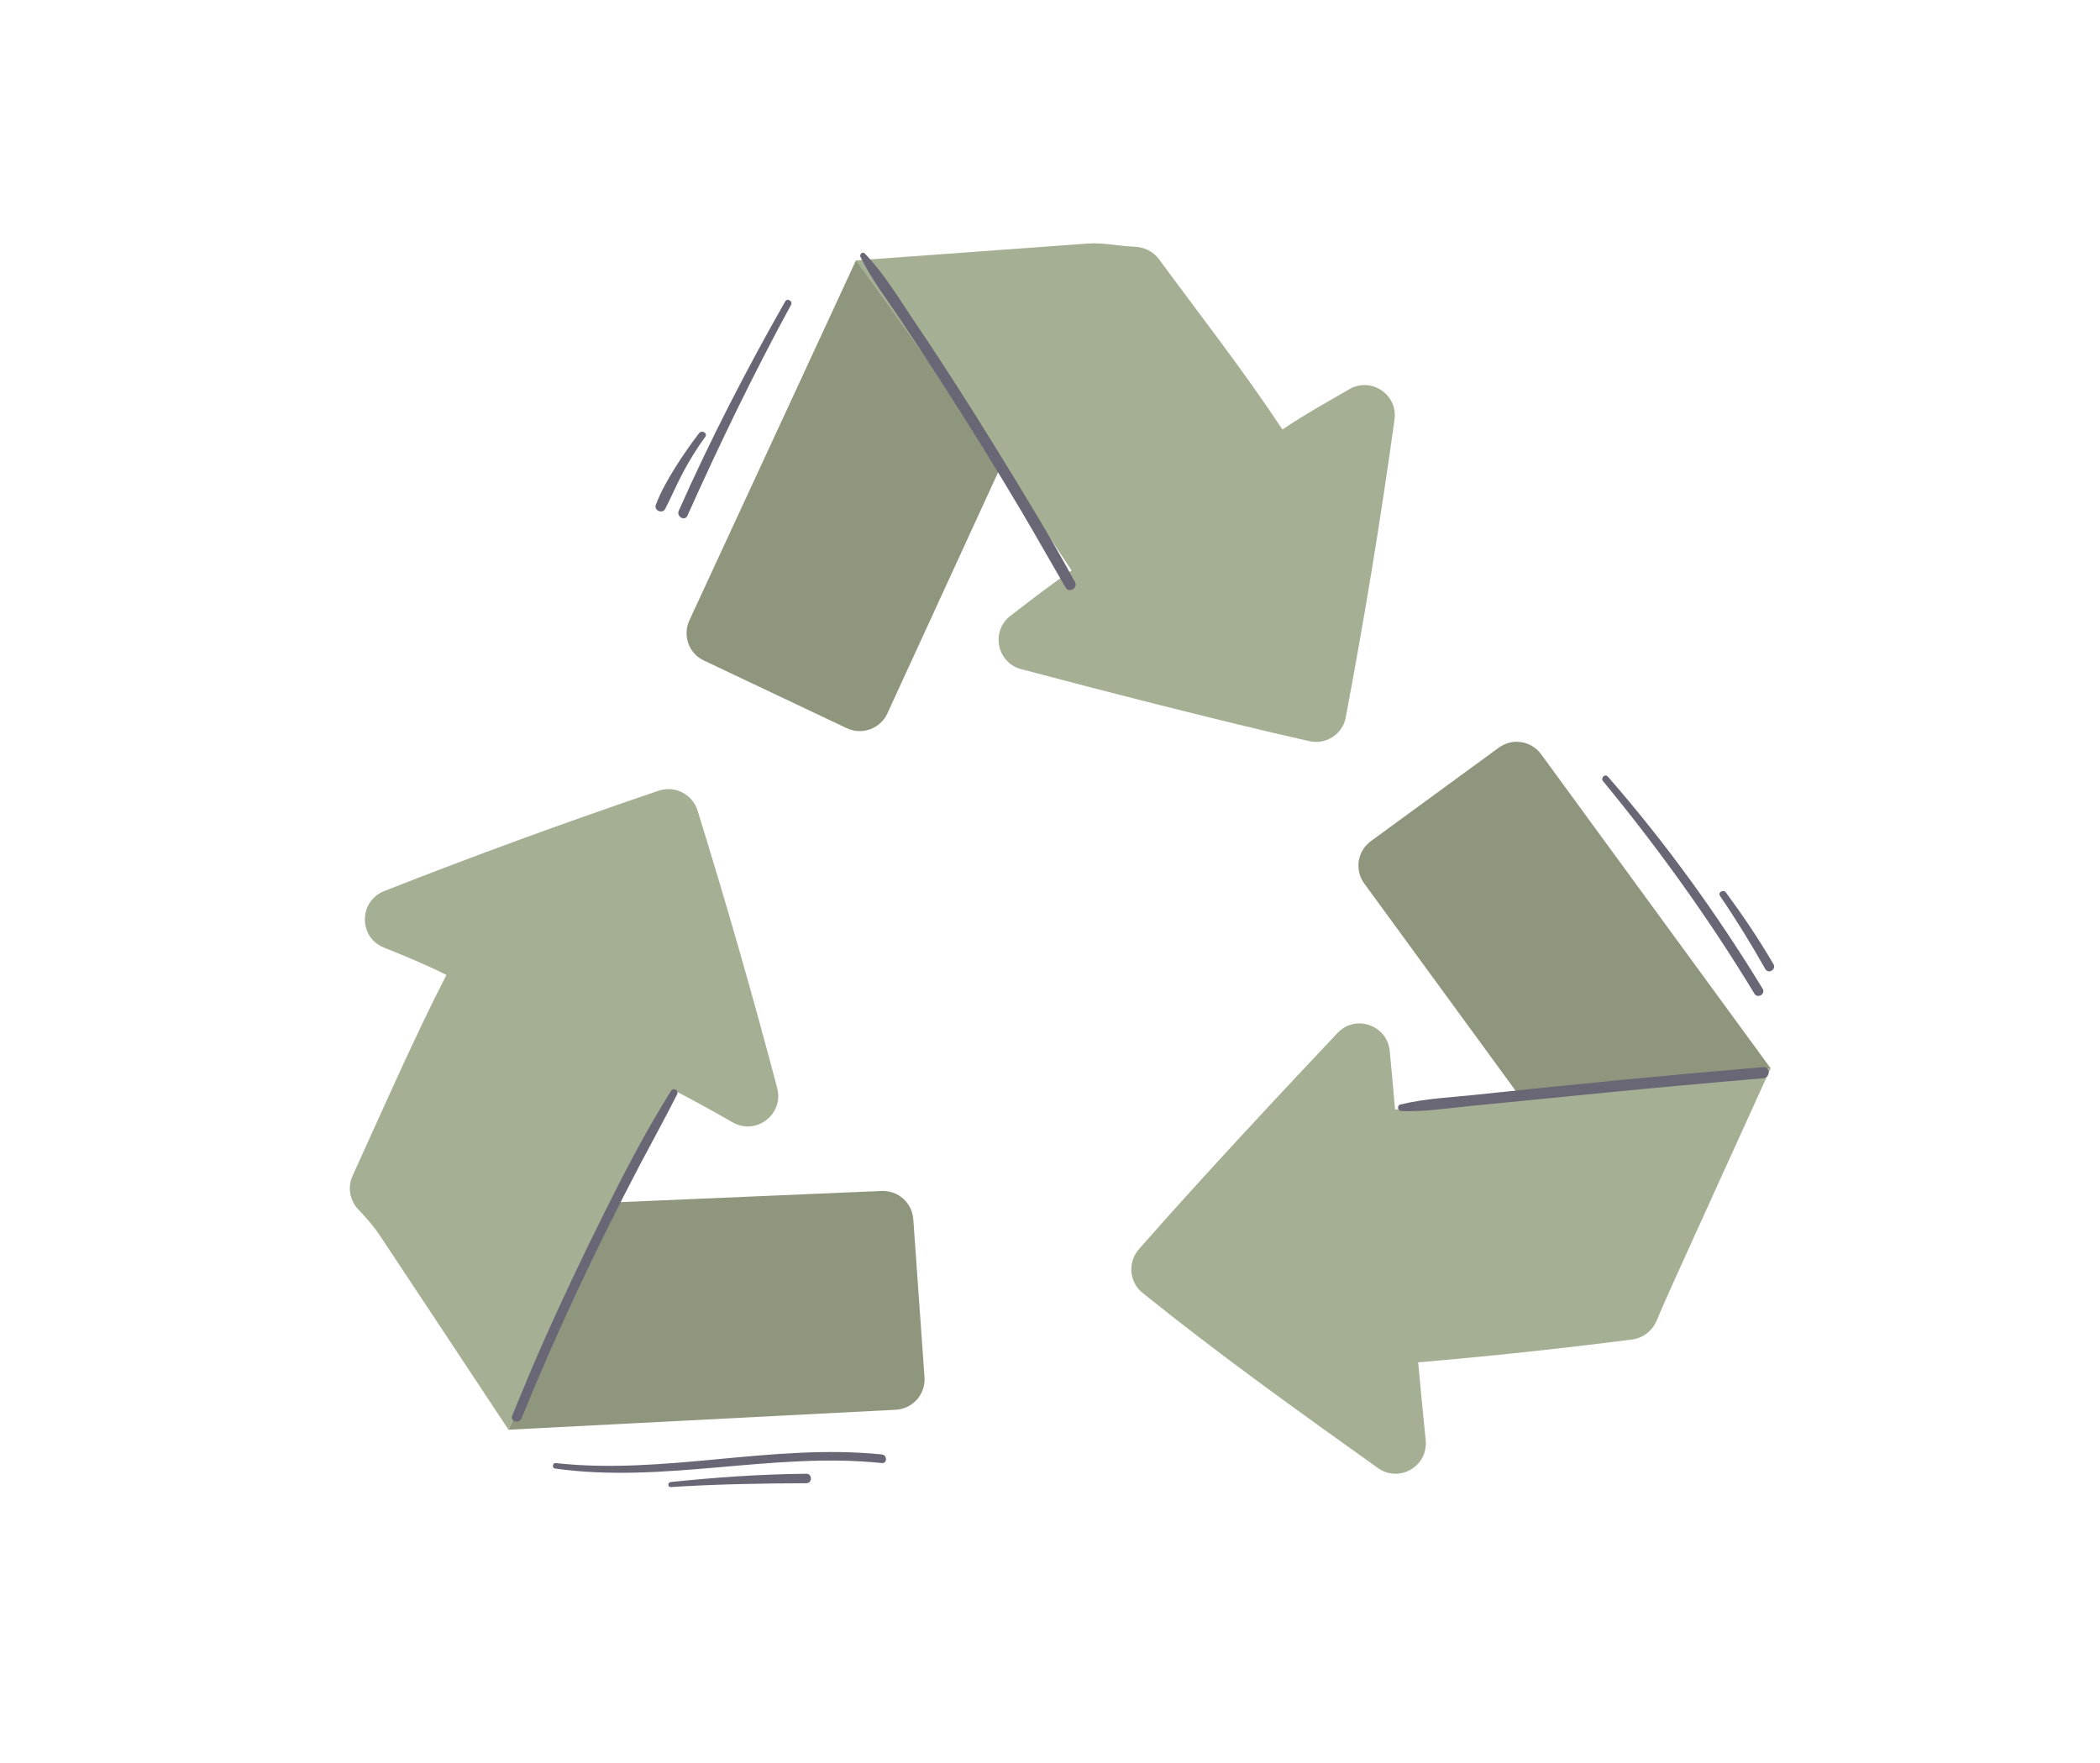
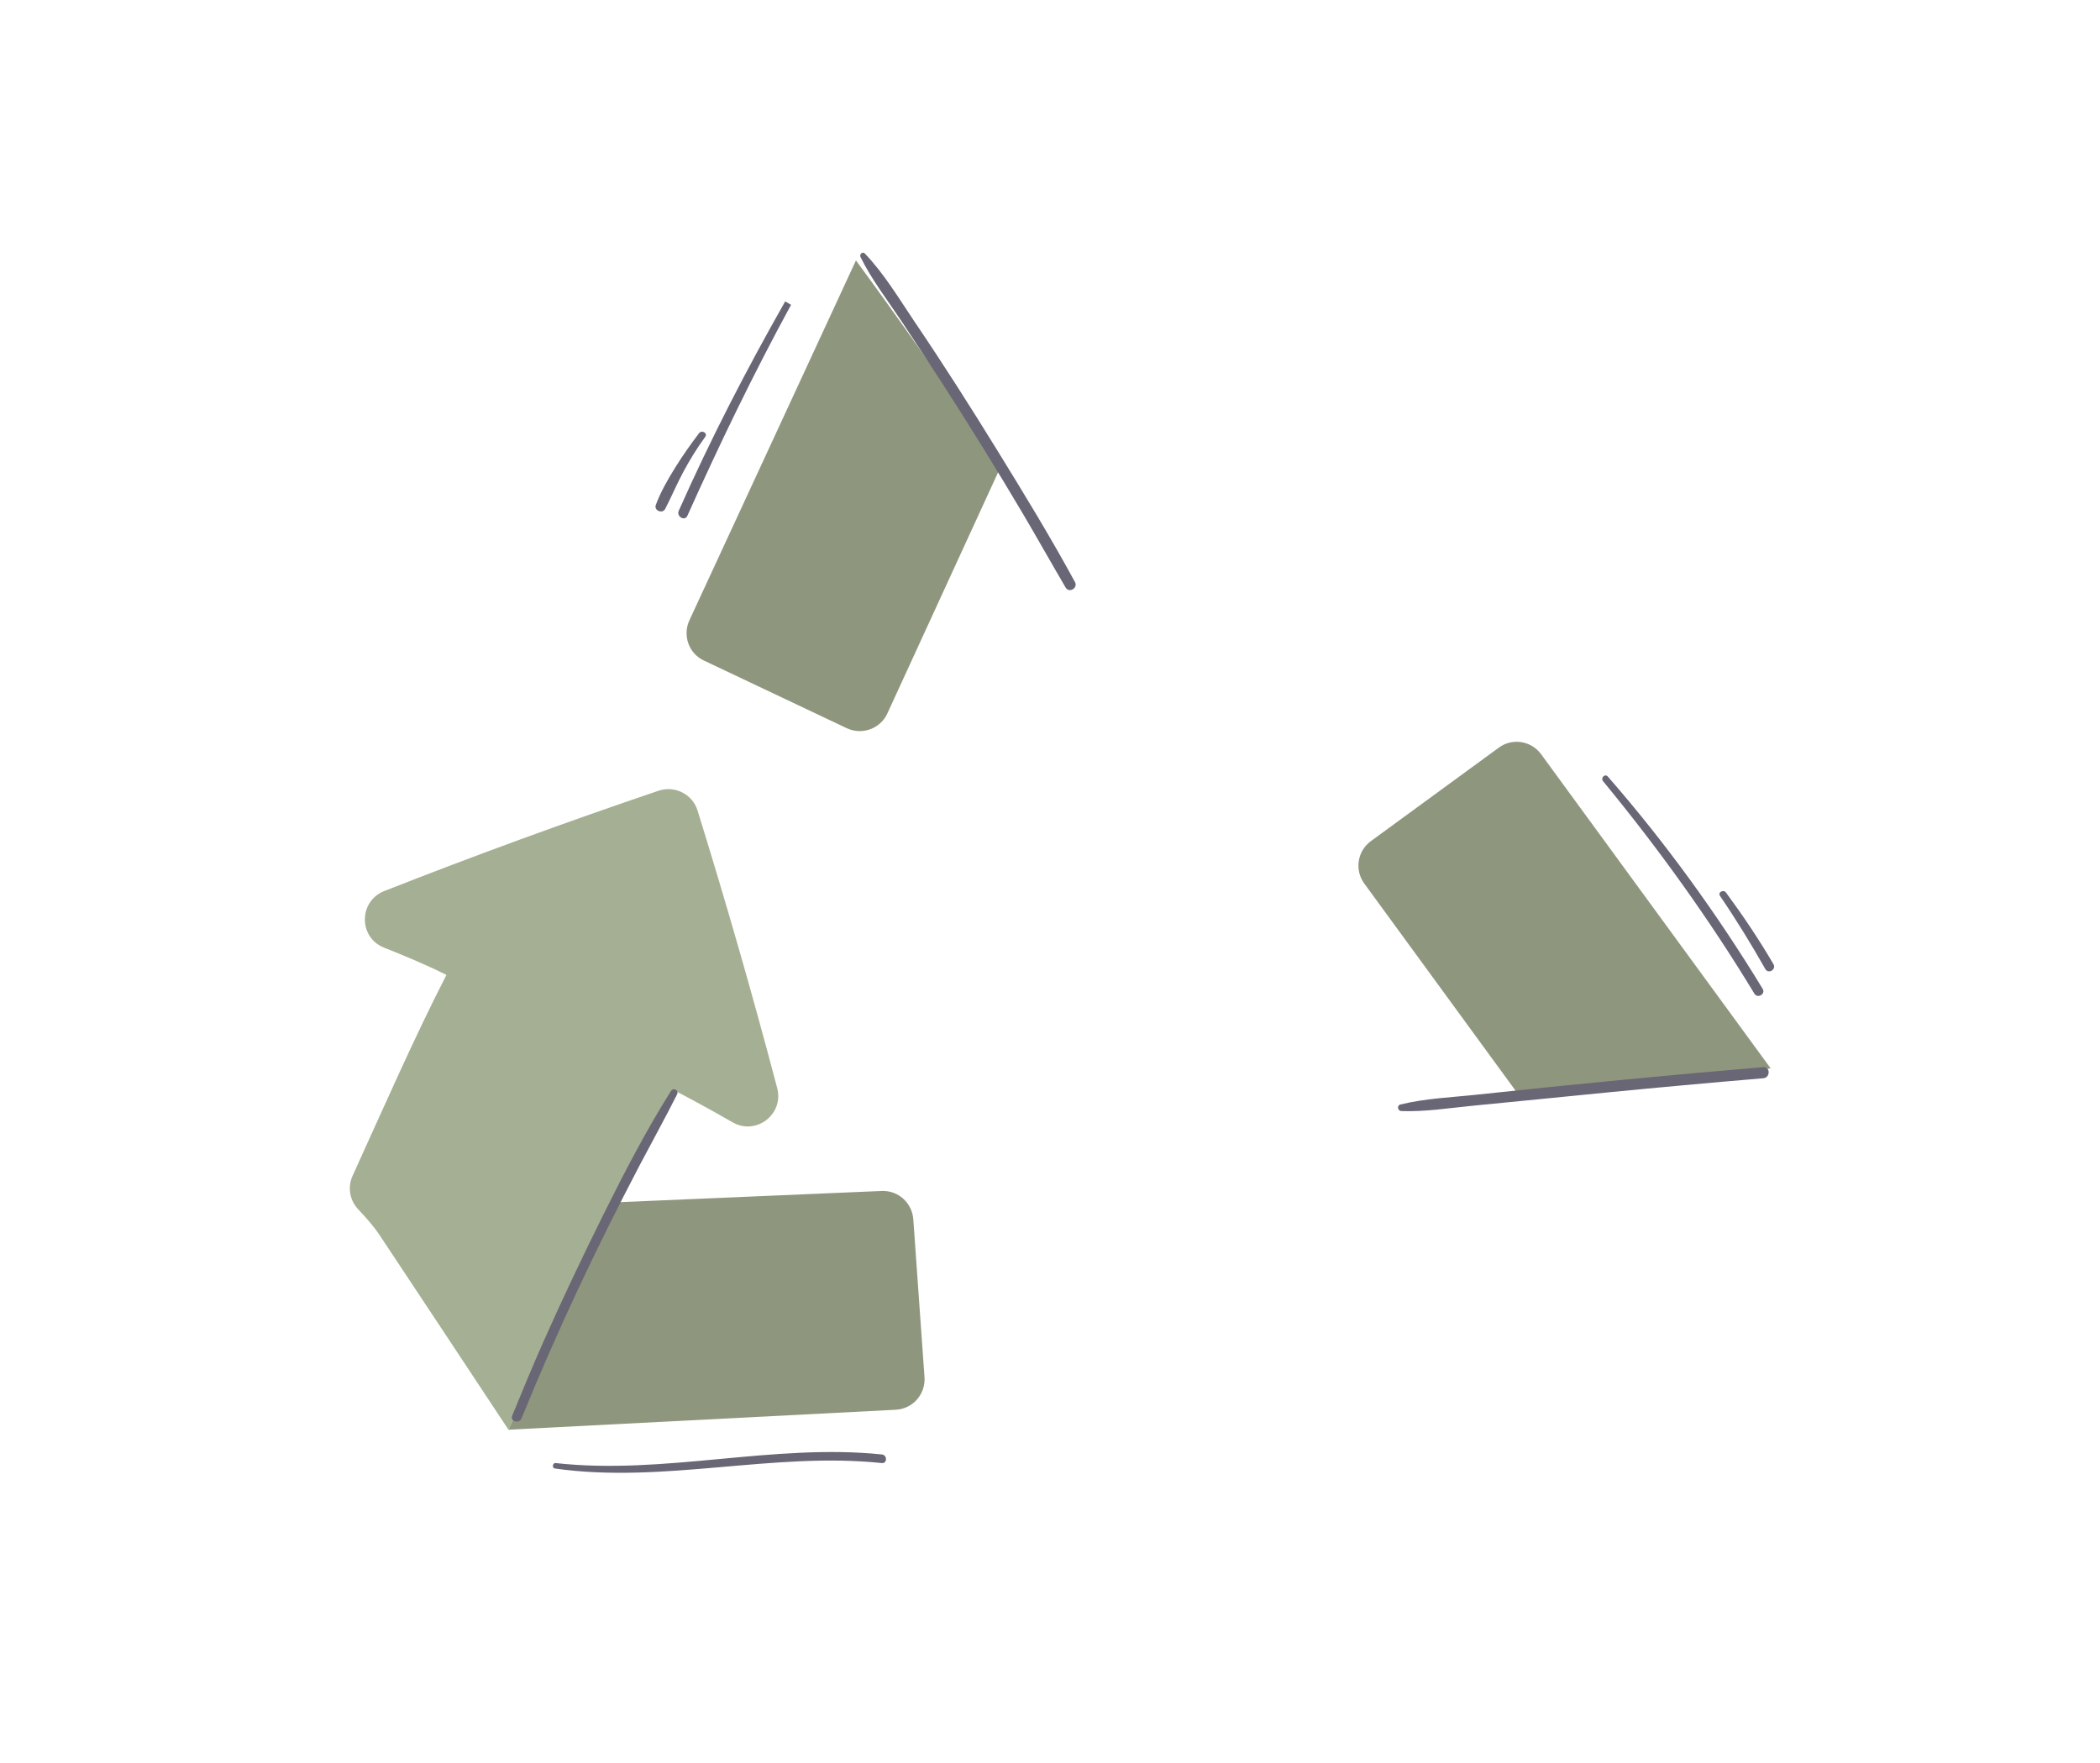
<svg xmlns="http://www.w3.org/2000/svg" version="1.1" x="0px" y="0px" viewBox="0 0 192.62 161.71" style="enable-background:new 0 0 192.62 161.71;" xml:space="preserve">
  <style type="text/css"> .st0{fill:#F6E9D8;} .st1{fill:#EFC5A8;} .st2{fill:#E7BB92;} .st3{fill:#A5AF93;} .st4{fill:#E3A08F;} .st5{fill:#696675;} .st6{fill:#8E977E;} .st7{fill:#A57C86;} .st8{fill:#2EB3AA;} .st9{fill:#E67717;} .st10{fill:#FFFFFF;} </style>
  <g id="BACKGROUND"> </g>
  <g id="OBJECTS">
    <g>
      <g>
-         <path class="st3" d="M120.11,67.99c-8.15-1.83-19.67-4.81-26.45-6.61c-2.23-0.59-2.8-3.48-0.98-4.89 c1.87-1.43,3.74-2.9,5.61-4.16c-1.65-2.51-3.96-5.92-6.49-9.59c-4.64-6.76-10-14.37-13.31-18.85l21.32-1.55 c1.42-0.09,2.85,0.24,4.26,0.29c0.88,0.03,1.71,0.44,2.24,1.15c3.88,5.29,7.66,10.09,11.32,15.62c2.04-1.38,4.09-2.51,6.14-3.7 c2-1.15,4.45,0.49,4.14,2.78c-1.26,9.14-2.76,18.24-4.47,27.31C123.17,67.33,121.65,68.33,120.11,67.99z" />
        <path class="st3" d="M71.29,99.82c0.62,2.39-1.92,4.35-4.06,3.15c-1.97-1.13-4.06-2.27-5.52-3.02 c-1.39,2.69-3.21,6.36-5.17,10.34c-3.62,7.38-7.61,15.77-9.9,20.86c-3.93-5.95-7.86-11.88-11.8-17.82 c-0.67-1-1.33-1.69-2.03-2.45c-0.75-0.82-0.93-2.01-0.47-3.02c2.76-6.05,5.61-12.59,8.61-18.43c-1.92-0.96-3.82-1.74-5.74-2.51 c-2.34-0.94-2.31-4.25,0.03-5.18c8.31-3.27,16.72-6.34,25.18-9.21c1.48-0.49,3.09,0.32,3.56,1.81 C66.6,82.79,69.04,91.28,71.29,99.82z" />
-         <path class="st3" d="M162.41,98c-2.95,6.47-5.89,12.97-8.84,19.46c-0.54,1.21-1.09,2.42-1.6,3.65c-0.39,0.94-1.23,1.62-2.24,1.76 c-6.53,0.84-13.09,1.54-19.65,2.1c0.22,2.39,0.45,4.78,0.69,7.16c0.23,2.38-2.45,3.93-4.39,2.53 c-7.34-5.24-14.53-10.38-21.58-16.06c-1.23-0.99-1.38-2.8-0.34-4c5.42-6.2,13.37-14.71,18.22-19.84 c1.64-1.75,4.56-0.73,4.79,1.64c0.16,1.73,0.33,3.48,0.49,5.38c3.01-0.25,7.11-0.64,11.53-1.1 C147.63,99.82,156.87,98.75,162.41,98z" />
        <path class="st6" d="M162.41,98c-5.53,0.76-14.78,1.83-22.93,2.69l-14.35-19.65c-0.9-1.24-0.63-2.97,0.61-3.88l11.74-8.58 c1.24-0.91,2.97-0.63,3.88,0.61L162.41,98z" />
        <path class="st6" d="M83.77,111.83l1.03,14.52c0.1,1.55-1.08,2.89-2.64,2.97l-35.52,1.83c2.28-5.09,6.28-13.48,9.9-20.86 l24.34-1.04C82.38,109.19,83.65,110.33,83.77,111.83z" />
        <path class="st6" d="M78.51,23.89c3.31,4.48,8.67,12.09,13.31,18.85L81.39,65.45c-0.64,1.4-2.32,2.01-3.72,1.35l-13.11-6.21 c-1.39-0.65-1.97-2.31-1.32-3.7L78.51,23.89z" />
        <g>
          <path class="st5" d="M61.55,100.07c-2.3,3.65-4.3,7.52-6.22,11.38c-1.92,3.87-3.78,7.78-5.53,11.73 c-0.98,2.21-1.9,4.45-2.82,6.69c-0.22,0.53,0.65,0.76,0.86,0.24c3.22-7.94,6.89-15.7,10.87-23.29c1.13-2.14,2.3-4.26,3.39-6.42 C62.3,100.03,61.78,99.72,61.55,100.07L61.55,100.07z" />
        </g>
        <g>
          <path class="st5" d="M128.53,101.92c2.15,0.08,4.34-0.27,6.47-0.48c2.14-0.21,4.27-0.42,6.4-0.63 c4.31-0.43,8.62-0.86,12.94-1.25c2.47-0.23,4.93-0.44,7.4-0.65c0.65-0.05,0.65-1.07,0-1.02c-8.72,0.73-17.43,1.58-26.13,2.51 c-2.37,0.26-4.85,0.35-7.17,0.92C128.11,101.41,128.2,101.91,128.53,101.92L128.53,101.92z" />
        </g>
        <g>
          <path class="st5" d="M78.93,23.58c1.02,2.07,2.46,3.93,3.73,5.84c1.28,1.93,2.55,3.86,3.81,5.81c2.51,3.89,4.95,7.83,7.31,11.82 c1.34,2.27,2.63,4.57,3.96,6.84c0.32,0.55,1.16,0.06,0.86-0.5c-2.23-4.1-4.67-8.1-7.12-12.07c-2.45-3.98-4.96-7.92-7.58-11.79 c-1.43-2.12-2.79-4.41-4.57-6.27C79.13,23.04,78.8,23.32,78.93,23.58L78.93,23.58z" />
        </g>
        <g>
-           <path class="st5" d="M72.02,27.65c-3.55,6.25-6.84,12.62-9.76,19.2c-0.24,0.53,0.55,1,0.79,0.46 c2.94-6.55,6.07-13.04,9.51-19.35C72.74,27.62,72.21,27.31,72.02,27.65L72.02,27.65z" />
+           <path class="st5" d="M72.02,27.65c-3.55,6.25-6.84,12.62-9.76,19.2c-0.24,0.53,0.55,1,0.79,0.46 c2.94-6.55,6.07-13.04,9.51-19.35L72.02,27.65z" />
        </g>
        <g>
          <path class="st5" d="M64.12,39.74c-0.78,1.02-1.52,2.08-2.2,3.17c-0.67,1.08-1.33,2.23-1.77,3.42c-0.18,0.5,0.61,0.83,0.86,0.36 c0.58-1.12,1.07-2.29,1.67-3.41c0.6-1.11,1.26-2.19,2.01-3.21C64.93,39.72,64.37,39.41,64.12,39.74L64.12,39.74z" />
        </g>
        <g>
          <path class="st5" d="M147.04,71.66c5.08,6.17,9.74,12.65,13.88,19.49c0.29,0.48,1.05,0.04,0.76-0.44 c-4.18-6.87-8.92-13.42-14.2-19.47C147.21,70.93,146.79,71.37,147.04,71.66L147.04,71.66z" />
        </g>
        <g>
          <path class="st5" d="M157.77,82.19c1.48,2.17,2.86,4.42,4.15,6.7c0.28,0.49,1.03,0.05,0.75-0.44c-1.33-2.28-2.8-4.46-4.36-6.58 C158.07,81.56,157.54,81.86,157.77,82.19L157.77,82.19z" />
        </g>
        <g>
          <path class="st5" d="M50.9,134.71c10,1.42,19.98-1.55,29.99-0.5c0.5,0.05,0.5-0.74,0-0.79c-10-1.03-19.93,1.9-29.92,0.79 C50.68,134.17,50.61,134.67,50.9,134.71L50.9,134.71z" />
        </g>
        <g>
-           <path class="st5" d="M61.52,136.41c4.13-0.26,8.3-0.34,12.44-0.35c0.56,0,0.56-0.87,0-0.87c-4.17,0.04-8.29,0.33-12.44,0.76 C61.23,135.98,61.22,136.43,61.52,136.41L61.52,136.41z" />
-         </g>
+           </g>
      </g>
    </g>
  </g>
</svg>